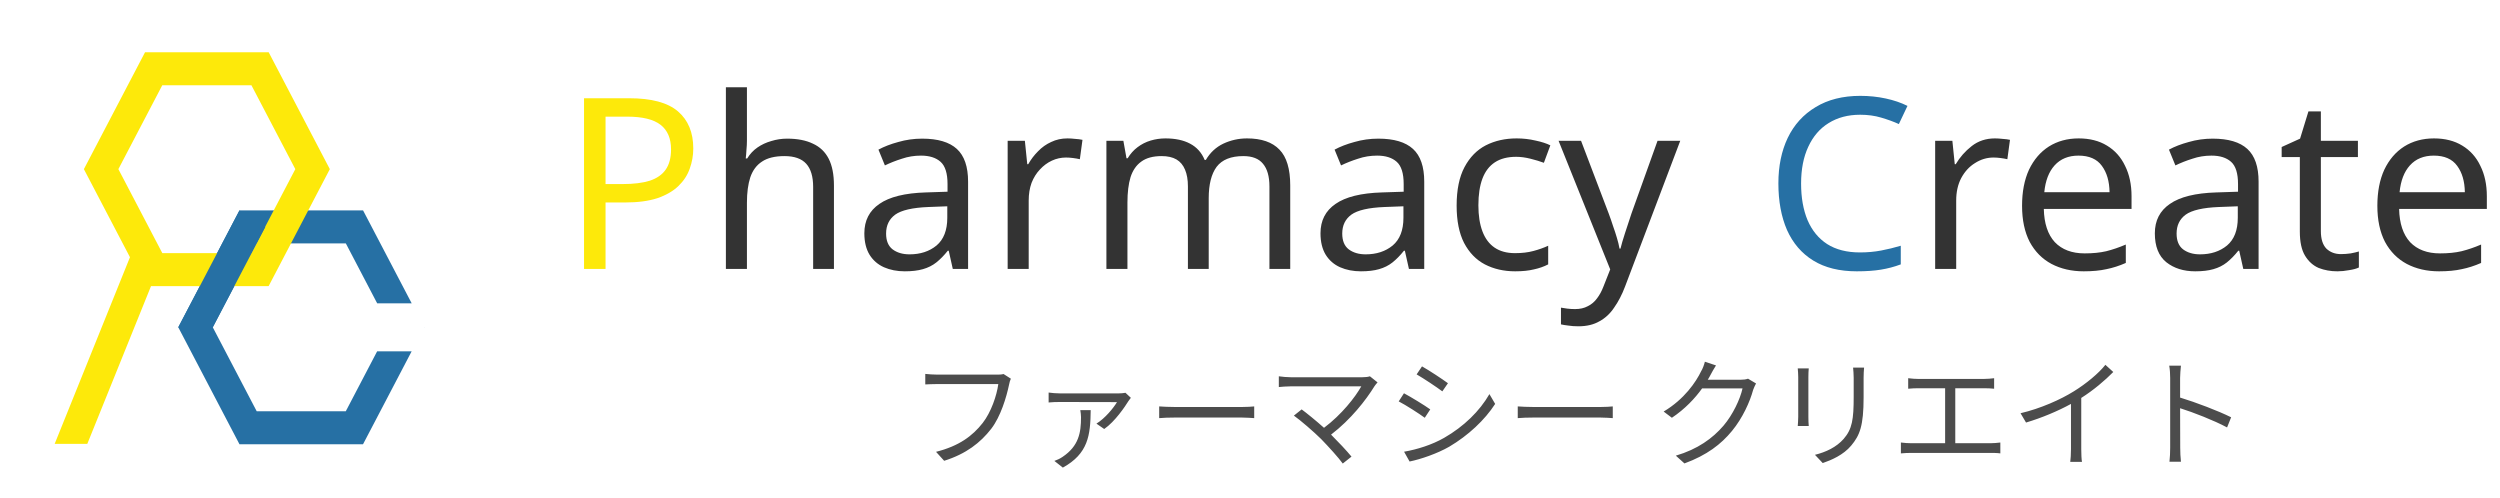
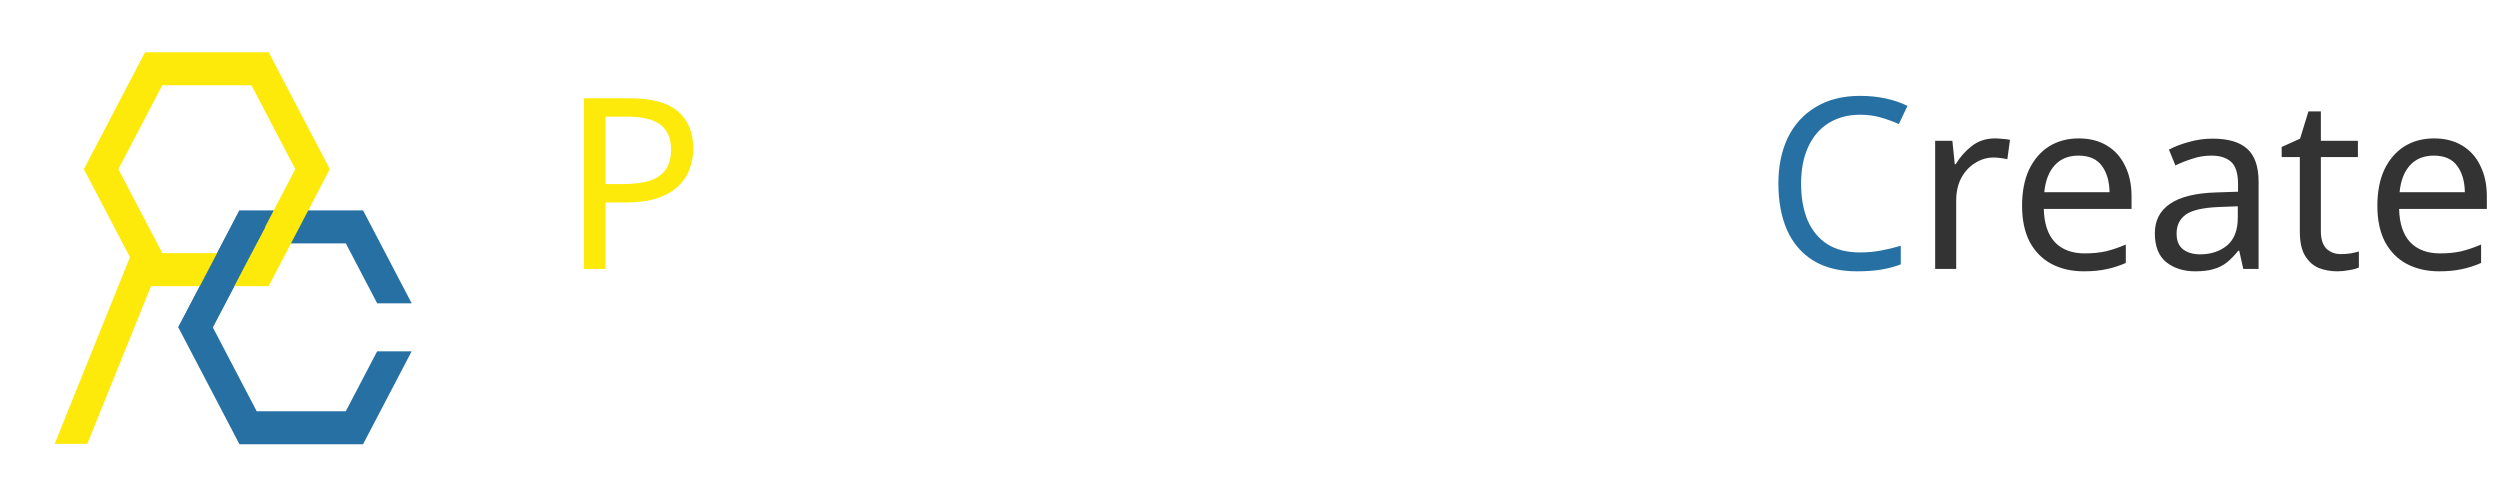
<svg xmlns="http://www.w3.org/2000/svg" width="251" height="50" viewBox="0 0 251 50" fill="none">
  <path d="M41.335 30.456H37.87L34.722 24.438H25.77L21.362 32.859L25.774 41.292H34.716L37.865 35.272H41.33L36.453 44.593L36.446 44.588V44.602H24.038V44.593L17.901 32.863L17.908 32.858L17.901 32.855L24.038 21.126L24.04 21.127H36.446V21.13L36.453 21.126L41.335 30.456ZM42.59 32.855L42.582 32.858L42.59 32.863L42.578 32.885V32.832L42.59 32.855Z" fill="#2670A4" />
  <path d="M33.112 16.977L33.105 16.981L33.112 16.986L26.976 28.715L26.969 28.71V28.725H15.162L8.765 44.563H5.489L13.048 25.824L8.424 16.986L8.431 16.981L8.424 16.977L14.561 5.248L14.563 5.249H26.969V5.252L26.976 5.248L33.112 16.977ZM11.885 16.981L16.297 25.414H25.238L29.65 16.981L25.244 8.56H16.292L11.885 16.981Z" fill="#FDE90A" />
  <rect width="13.237" height="3.081" transform="matrix(0.464 -0.886 0.843 0.537 17.901 32.855)" fill="#2670A4" />
-   <path d="M100.758 37.552L101.49 38.02C101.406 38.188 101.358 38.392 101.31 38.62C101.046 39.88 100.47 41.812 99.522 43.048C98.43 44.452 97.002 45.568 94.794 46.264L93.978 45.364C96.306 44.776 97.65 43.756 98.658 42.472C99.51 41.38 100.074 39.712 100.23 38.56H94.098C93.618 38.56 93.21 38.584 92.898 38.596V37.54C93.234 37.576 93.702 37.612 94.098 37.612H100.122C100.302 37.612 100.53 37.612 100.758 37.552ZM108.462 41.176H109.506C109.482 43.732 109.242 45.544 106.71 46.948L105.858 46.276C106.122 46.18 106.41 46.06 106.686 45.868C108.306 44.776 108.534 43.456 108.534 41.884C108.534 41.656 108.498 41.416 108.462 41.176ZM112.998 39.436L113.538 39.94C113.466 40.024 113.358 40.168 113.298 40.264C112.95 40.828 111.942 42.328 110.862 43.072L110.082 42.532C110.934 42.016 111.798 40.96 112.146 40.372L106.41 40.36C106.05 40.36 105.654 40.372 105.282 40.408V39.412C105.618 39.46 106.05 39.496 106.41 39.496H112.338C112.518 39.496 112.842 39.472 112.998 39.436ZM116.382 41.98V40.804C116.742 40.828 117.378 40.864 118.05 40.864H124.626C125.226 40.864 125.658 40.828 125.922 40.804V41.98C125.682 41.968 125.178 41.92 124.638 41.92H118.05C117.39 41.92 116.754 41.944 116.382 41.98ZM137.538 37.78L138.306 38.392C138.186 38.524 138.078 38.656 138.006 38.764C137.142 40.168 135.618 42.124 133.638 43.636C134.358 44.356 135.21 45.256 135.69 45.844L134.814 46.54C134.37 45.928 133.41 44.872 132.654 44.092C131.934 43.372 130.542 42.172 129.906 41.728L130.686 41.104C131.13 41.428 132.114 42.22 132.93 42.952C134.694 41.632 136.074 39.868 136.674 38.788H129.618C129.15 38.788 128.634 38.836 128.394 38.86V37.78C128.73 37.828 129.198 37.876 129.618 37.876H136.77C137.106 37.876 137.37 37.84 137.538 37.78ZM142.77 36.784C143.478 37.18 144.858 38.092 145.374 38.476L144.81 39.292C144.234 38.86 142.938 37.996 142.23 37.588L142.77 36.784ZM140.97 45.352C142.29 45.124 143.778 44.656 144.99 43.96C146.982 42.82 148.566 41.26 149.538 39.568L150.114 40.552C149.07 42.172 147.414 43.72 145.506 44.848C144.294 45.544 142.638 46.108 141.522 46.336L140.97 45.352ZM140.958 39.484C141.678 39.868 143.07 40.72 143.598 41.104L143.046 41.944C142.458 41.512 141.15 40.672 140.43 40.3L140.958 39.484ZM152.382 41.98V40.804C152.742 40.828 153.378 40.864 154.05 40.864H160.626C161.226 40.864 161.658 40.828 161.922 40.804V41.98C161.682 41.968 161.178 41.92 160.638 41.92H154.05C153.39 41.92 152.754 41.944 152.382 41.98ZM175.502 38.02L176.306 38.5C176.21 38.668 176.09 38.944 176.018 39.136C175.694 40.336 174.962 41.968 173.894 43.264C172.802 44.596 171.374 45.7 169.118 46.528L168.254 45.748C170.45 45.1 171.95 44.008 173.042 42.736C173.978 41.632 174.71 40.084 174.95 38.992H170.894C170.174 40 169.166 41.068 167.858 41.944L167.03 41.32C169.106 40.084 170.282 38.344 170.798 37.264C170.93 37.06 171.098 36.628 171.17 36.316L172.286 36.688C172.082 37 171.866 37.396 171.746 37.624C171.662 37.792 171.566 37.96 171.458 38.128H174.722C175.046 38.128 175.31 38.092 175.502 38.02ZM180.494 36.988H181.598C181.574 37.216 181.562 37.564 181.562 37.852V41.86C181.562 42.16 181.574 42.556 181.598 42.772H180.494C180.506 42.592 180.542 42.208 180.542 41.848V37.852C180.542 37.636 180.518 37.216 180.494 36.988ZM186.05 36.904H187.154C187.13 37.192 187.106 37.54 187.106 37.936V39.88C187.106 42.76 186.722 43.708 185.858 44.74C185.078 45.676 183.878 46.192 183.002 46.492L182.222 45.664C183.326 45.388 184.358 44.908 185.102 44.068C185.966 43.072 186.11 42.1 186.11 39.832V37.936C186.11 37.54 186.074 37.192 186.05 36.904ZM196.31 44.5H199.838C200.198 44.5 200.522 44.464 200.834 44.428V45.52C200.51 45.472 200.078 45.472 199.838 45.472H191.906C191.582 45.472 191.222 45.484 190.85 45.52V44.428C191.21 44.476 191.582 44.5 191.906 44.5H195.29V38.98H192.59C192.362 38.98 191.882 38.992 191.582 39.028V37.972C191.894 38.02 192.35 38.044 192.59 38.044H199.19C199.55 38.044 199.922 38.008 200.21 37.972V39.028C199.91 38.992 199.526 38.98 199.19 38.98H196.31V44.5ZM211.382 36.628L212.174 37.348C211.346 38.188 210.194 39.172 208.958 39.952V45.088C208.958 45.544 208.982 46.132 209.03 46.372H207.854C207.89 46.144 207.926 45.544 207.926 45.088V40.552C206.642 41.26 204.986 41.956 203.414 42.424L202.862 41.488C204.866 41.02 206.906 40.108 208.226 39.28C209.45 38.524 210.71 37.48 211.382 36.628ZM224.006 41.896L223.598 42.916C222.29 42.208 220.214 41.404 218.882 40.984L218.894 44.944C218.894 45.328 218.918 45.964 218.966 46.36H217.814C217.862 45.976 217.886 45.388 217.886 44.944V37.96C217.886 37.624 217.862 37.084 217.79 36.712H218.966C218.93 37.084 218.882 37.6 218.882 37.96V39.916C220.466 40.396 222.734 41.26 224.006 41.896Z" fill="black" fill-opacity="0.7" />
  <path d="M63.173 9.864C65.413 9.864 67.045 10.304 68.069 11.184C69.093 12.064 69.605 13.304 69.605 14.904C69.605 15.608 69.485 16.288 69.245 16.944C69.021 17.584 68.645 18.16 68.117 18.672C67.589 19.184 66.885 19.592 66.005 19.896C65.125 20.184 64.045 20.328 62.765 20.328H60.797V27H58.637V9.864H63.173ZM62.981 11.712H60.797V18.48H62.525C63.613 18.48 64.517 18.368 65.237 18.144C65.957 17.904 66.493 17.528 66.845 17.016C67.197 16.504 67.373 15.832 67.373 15C67.373 13.896 67.021 13.072 66.317 12.528C65.613 11.984 64.501 11.712 62.981 11.712Z" fill="#FDE90A" />
-   <path d="M74.992 14.112C74.992 14.416 74.976 14.728 74.944 15.048C74.928 15.368 74.904 15.656 74.872 15.912H75.016C75.288 15.464 75.632 15.096 76.048 14.808C76.464 14.52 76.928 14.304 77.44 14.16C77.952 14 78.48 13.92 79.024 13.92C80.064 13.92 80.928 14.088 81.616 14.424C82.32 14.744 82.848 15.248 83.2 15.936C83.552 16.624 83.728 17.52 83.728 18.624V27H81.64V18.768C81.64 17.728 81.408 16.952 80.944 16.44C80.48 15.928 79.752 15.672 78.76 15.672C77.8 15.672 77.048 15.856 76.504 16.224C75.96 16.576 75.568 17.104 75.328 17.808C75.104 18.496 74.992 19.344 74.992 20.352V27H72.88V8.76H74.992V14.112ZM92.588 13.92C94.156 13.92 95.316 14.264 96.068 14.952C96.82 15.64 97.196 16.736 97.196 18.24V27H95.66L95.252 25.176H95.156C94.788 25.64 94.404 26.032 94.004 26.352C93.62 26.656 93.172 26.88 92.66 27.024C92.164 27.168 91.556 27.24 90.836 27.24C90.068 27.24 89.372 27.104 88.748 26.832C88.14 26.56 87.66 26.144 87.308 25.584C86.956 25.008 86.78 24.288 86.78 23.424C86.78 22.144 87.284 21.16 88.292 20.472C89.3 19.768 90.852 19.384 92.948 19.32L95.132 19.248V18.48C95.132 17.408 94.9 16.664 94.436 16.248C93.972 15.832 93.316 15.624 92.468 15.624C91.796 15.624 91.156 15.728 90.548 15.936C89.94 16.128 89.372 16.352 88.844 16.608L88.196 15.024C88.756 14.72 89.42 14.464 90.188 14.256C90.956 14.032 91.756 13.92 92.588 13.92ZM93.212 20.784C91.612 20.848 90.5 21.104 89.876 21.552C89.268 22 88.964 22.632 88.964 23.448C88.964 24.168 89.18 24.696 89.612 25.032C90.06 25.368 90.628 25.536 91.316 25.536C92.404 25.536 93.308 25.24 94.028 24.648C94.748 24.04 95.108 23.112 95.108 21.864V20.712L93.212 20.784ZM107.169 13.896C107.409 13.896 107.665 13.912 107.937 13.944C108.225 13.96 108.473 13.992 108.681 14.04L108.417 15.984C108.209 15.936 107.977 15.896 107.721 15.864C107.481 15.832 107.249 15.816 107.025 15.816C106.529 15.816 106.057 15.92 105.609 16.128C105.161 16.336 104.761 16.632 104.409 17.016C104.057 17.384 103.777 17.832 103.569 18.36C103.377 18.888 103.281 19.48 103.281 20.136V27H101.169V14.136H102.897L103.137 16.488H103.233C103.505 16.008 103.833 15.576 104.217 15.192C104.601 14.792 105.041 14.48 105.537 14.256C106.033 14.016 106.577 13.896 107.169 13.896ZM125.195 13.896C126.651 13.896 127.739 14.272 128.459 15.024C129.179 15.76 129.539 16.96 129.539 18.624V27H127.451V18.72C127.451 17.712 127.235 16.952 126.803 16.44C126.387 15.928 125.731 15.672 124.835 15.672C123.587 15.672 122.691 16.032 122.147 16.752C121.619 17.472 121.355 18.52 121.355 19.896V27H119.267V18.72C119.267 18.048 119.171 17.488 118.979 17.04C118.787 16.576 118.499 16.232 118.115 16.008C117.731 15.784 117.235 15.672 116.627 15.672C115.763 15.672 115.083 15.856 114.587 16.224C114.091 16.576 113.731 17.096 113.507 17.784C113.299 18.472 113.195 19.32 113.195 20.328V27H111.083V14.136H112.787L113.099 15.888H113.219C113.491 15.44 113.819 15.072 114.203 14.784C114.603 14.48 115.043 14.256 115.523 14.112C116.003 13.968 116.499 13.896 117.011 13.896C118.003 13.896 118.827 14.072 119.483 14.424C120.155 14.776 120.643 15.32 120.947 16.056H121.067C121.499 15.32 122.083 14.776 122.819 14.424C123.571 14.072 124.363 13.896 125.195 13.896ZM138.385 13.92C139.953 13.92 141.113 14.264 141.865 14.952C142.617 15.64 142.993 16.736 142.993 18.24V27H141.457L141.049 25.176H140.953C140.585 25.64 140.201 26.032 139.801 26.352C139.417 26.656 138.969 26.88 138.457 27.024C137.961 27.168 137.353 27.24 136.633 27.24C135.865 27.24 135.169 27.104 134.545 26.832C133.937 26.56 133.457 26.144 133.105 25.584C132.753 25.008 132.577 24.288 132.577 23.424C132.577 22.144 133.081 21.16 134.089 20.472C135.097 19.768 136.649 19.384 138.745 19.32L140.929 19.248V18.48C140.929 17.408 140.697 16.664 140.233 16.248C139.769 15.832 139.113 15.624 138.265 15.624C137.593 15.624 136.953 15.728 136.345 15.936C135.737 16.128 135.169 16.352 134.641 16.608L133.993 15.024C134.553 14.72 135.217 14.464 135.985 14.256C136.753 14.032 137.553 13.92 138.385 13.92ZM139.009 20.784C137.409 20.848 136.297 21.104 135.673 21.552C135.065 22 134.761 22.632 134.761 23.448C134.761 24.168 134.977 24.696 135.409 25.032C135.857 25.368 136.425 25.536 137.113 25.536C138.201 25.536 139.105 25.24 139.825 24.648C140.545 24.04 140.905 23.112 140.905 21.864V20.712L139.009 20.784ZM152.126 27.24C150.99 27.24 149.974 27.008 149.078 26.544C148.198 26.08 147.502 25.36 146.99 24.384C146.494 23.408 146.246 22.16 146.246 20.64C146.246 19.056 146.51 17.768 147.038 16.776C147.566 15.784 148.278 15.056 149.174 14.592C150.086 14.128 151.118 13.896 152.27 13.896C152.926 13.896 153.558 13.968 154.166 14.112C154.774 14.24 155.27 14.4 155.654 14.592L155.006 16.344C154.622 16.2 154.174 16.064 153.662 15.936C153.15 15.808 152.67 15.744 152.222 15.744C151.358 15.744 150.646 15.928 150.086 16.296C149.526 16.664 149.11 17.208 148.838 17.928C148.566 18.648 148.43 19.544 148.43 20.616C148.43 21.64 148.566 22.512 148.838 23.232C149.11 23.952 149.518 24.496 150.062 24.864C150.606 25.232 151.286 25.416 152.102 25.416C152.806 25.416 153.422 25.344 153.95 25.2C154.494 25.056 154.99 24.88 155.438 24.672V26.544C155.006 26.768 154.526 26.936 153.998 27.048C153.486 27.176 152.862 27.24 152.126 27.24ZM156.481 14.136H158.737L161.521 21.456C161.681 21.888 161.825 22.304 161.953 22.704C162.097 23.104 162.225 23.496 162.337 23.88C162.449 24.248 162.537 24.608 162.601 24.96H162.697C162.793 24.56 162.945 24.04 163.153 23.4C163.361 22.744 163.577 22.088 163.801 21.432L166.417 14.136H168.697L163.153 28.776C162.849 29.576 162.489 30.272 162.073 30.864C161.673 31.472 161.177 31.936 160.585 32.256C160.009 32.592 159.305 32.76 158.473 32.76C158.089 32.76 157.753 32.736 157.465 32.688C157.177 32.656 156.929 32.616 156.721 32.568V30.888C156.897 30.92 157.105 30.952 157.345 30.984C157.601 31.016 157.865 31.032 158.137 31.032C158.633 31.032 159.057 30.936 159.409 30.744C159.777 30.568 160.089 30.304 160.345 29.952C160.601 29.616 160.817 29.216 160.993 28.752L161.665 27.048L156.481 14.136Z" fill="black" fill-opacity="0.8" />
  <path d="M186.758 11.52C185.542 11.52 184.486 11.8 183.59 12.36C182.71 12.904 182.03 13.696 181.55 14.736C181.07 15.76 180.83 16.992 180.83 18.432C180.83 19.84 181.046 21.064 181.478 22.104C181.926 23.144 182.582 23.944 183.446 24.504C184.326 25.064 185.422 25.344 186.734 25.344C187.486 25.344 188.198 25.28 188.87 25.152C189.542 25.024 190.198 24.864 190.838 24.672V26.544C190.198 26.784 189.534 26.96 188.846 27.072C188.174 27.184 187.366 27.24 186.422 27.24C184.678 27.24 183.222 26.88 182.054 26.16C180.886 25.44 180.006 24.416 179.414 23.088C178.838 21.76 178.55 20.2 178.55 18.408C178.55 16.68 178.862 15.16 179.486 13.848C180.126 12.52 181.062 11.488 182.294 10.752C183.526 10 185.022 9.624 186.782 9.624C187.662 9.624 188.51 9.712 189.326 9.888C190.142 10.064 190.87 10.312 191.51 10.632L190.646 12.456C190.118 12.216 189.526 12 188.87 11.808C188.23 11.616 187.526 11.52 186.758 11.52Z" fill="#2670A4" />
  <path d="M200.29 13.896C200.53 13.896 200.786 13.912 201.058 13.944C201.346 13.96 201.594 13.992 201.802 14.04L201.538 15.984C201.33 15.936 201.098 15.896 200.842 15.864C200.602 15.832 200.37 15.816 200.146 15.816C199.49 15.816 198.874 16 198.298 16.368C197.722 16.72 197.258 17.224 196.906 17.88C196.57 18.52 196.402 19.272 196.402 20.136V27H194.29V14.136H196.018L196.258 16.488H196.354C196.77 15.784 197.306 15.176 197.962 14.664C198.618 14.152 199.394 13.896 200.29 13.896ZM208.703 13.896C209.807 13.896 210.751 14.136 211.535 14.616C212.335 15.096 212.943 15.776 213.359 16.656C213.791 17.52 214.007 18.536 214.007 19.704V20.976H205.199C205.231 22.432 205.599 23.544 206.303 24.312C207.023 25.064 208.023 25.44 209.303 25.44C210.119 25.44 210.839 25.368 211.463 25.224C212.103 25.064 212.759 24.84 213.431 24.552V26.4C212.775 26.688 212.127 26.896 211.487 27.024C210.847 27.168 210.087 27.24 209.207 27.24C207.991 27.24 206.911 26.992 205.967 26.496C205.039 26 204.311 25.264 203.783 24.288C203.271 23.296 203.015 22.088 203.015 20.664C203.015 19.256 203.247 18.048 203.711 17.04C204.191 16.032 204.855 15.256 205.703 14.712C206.567 14.168 207.567 13.896 208.703 13.896ZM208.679 15.624C207.671 15.624 206.871 15.952 206.279 16.608C205.703 17.248 205.359 18.144 205.247 19.296H211.799C211.783 18.208 211.527 17.328 211.031 16.656C210.535 15.968 209.751 15.624 208.679 15.624ZM222.154 13.92C223.722 13.92 224.882 14.264 225.634 14.952C226.386 15.64 226.762 16.736 226.762 18.24V27H225.226L224.818 25.176H224.722C224.354 25.64 223.97 26.032 223.57 26.352C223.186 26.656 222.738 26.88 222.226 27.024C221.73 27.168 221.122 27.24 220.402 27.24C219.234 27.24 218.266 26.936 217.498 26.328C216.73 25.704 216.346 24.736 216.346 23.424C216.346 22.144 216.85 21.16 217.858 20.472C218.866 19.768 220.418 19.384 222.514 19.32L224.698 19.248V18.48C224.698 17.408 224.466 16.664 224.002 16.248C223.538 15.832 222.882 15.624 222.034 15.624C221.362 15.624 220.722 15.728 220.114 15.936C219.506 16.128 218.938 16.352 218.41 16.608L217.762 15.024C218.322 14.72 218.986 14.464 219.754 14.256C220.522 14.032 221.322 13.92 222.154 13.92ZM222.778 20.784C221.178 20.848 220.066 21.104 219.442 21.552C218.834 22 218.53 22.632 218.53 23.448C218.53 24.168 218.746 24.696 219.178 25.032C219.626 25.368 220.194 25.536 220.882 25.536C221.97 25.536 222.874 25.24 223.594 24.648C224.314 24.04 224.674 23.112 224.674 21.864V20.712L222.778 20.784ZM235.031 25.512C235.351 25.512 235.679 25.488 236.015 25.44C236.351 25.376 236.623 25.312 236.831 25.248V26.856C236.607 26.968 236.287 27.056 235.871 27.12C235.455 27.2 235.055 27.24 234.671 27.24C233.999 27.24 233.375 27.128 232.799 26.904C232.239 26.664 231.783 26.256 231.431 25.68C231.079 25.104 230.903 24.296 230.903 23.256V15.768H229.079V14.76L230.927 13.92L231.767 11.184H233.015V14.136H236.735V15.768H233.015V23.208C233.015 23.992 233.199 24.576 233.567 24.96C233.951 25.328 234.439 25.512 235.031 25.512ZM244.375 13.896C245.479 13.896 246.423 14.136 247.207 14.616C248.007 15.096 248.615 15.776 249.031 16.656C249.463 17.52 249.679 18.536 249.679 19.704V20.976H240.871C240.903 22.432 241.271 23.544 241.975 24.312C242.695 25.064 243.695 25.44 244.975 25.44C245.791 25.44 246.511 25.368 247.135 25.224C247.775 25.064 248.431 24.84 249.103 24.552V26.4C248.447 26.688 247.799 26.896 247.159 27.024C246.519 27.168 245.759 27.24 244.879 27.24C243.663 27.24 242.583 26.992 241.639 26.496C240.711 26 239.983 25.264 239.455 24.288C238.943 23.296 238.687 22.088 238.687 20.664C238.687 19.256 238.919 18.048 239.383 17.04C239.863 16.032 240.527 15.256 241.375 14.712C242.239 14.168 243.239 13.896 244.375 13.896ZM244.351 15.624C243.343 15.624 242.543 15.952 241.951 16.608C241.375 17.248 241.031 18.144 240.919 19.296H247.471C247.455 18.208 247.199 17.328 246.703 16.656C246.207 15.968 245.423 15.624 244.351 15.624Z" fill="black" fill-opacity="0.8" />
</svg>